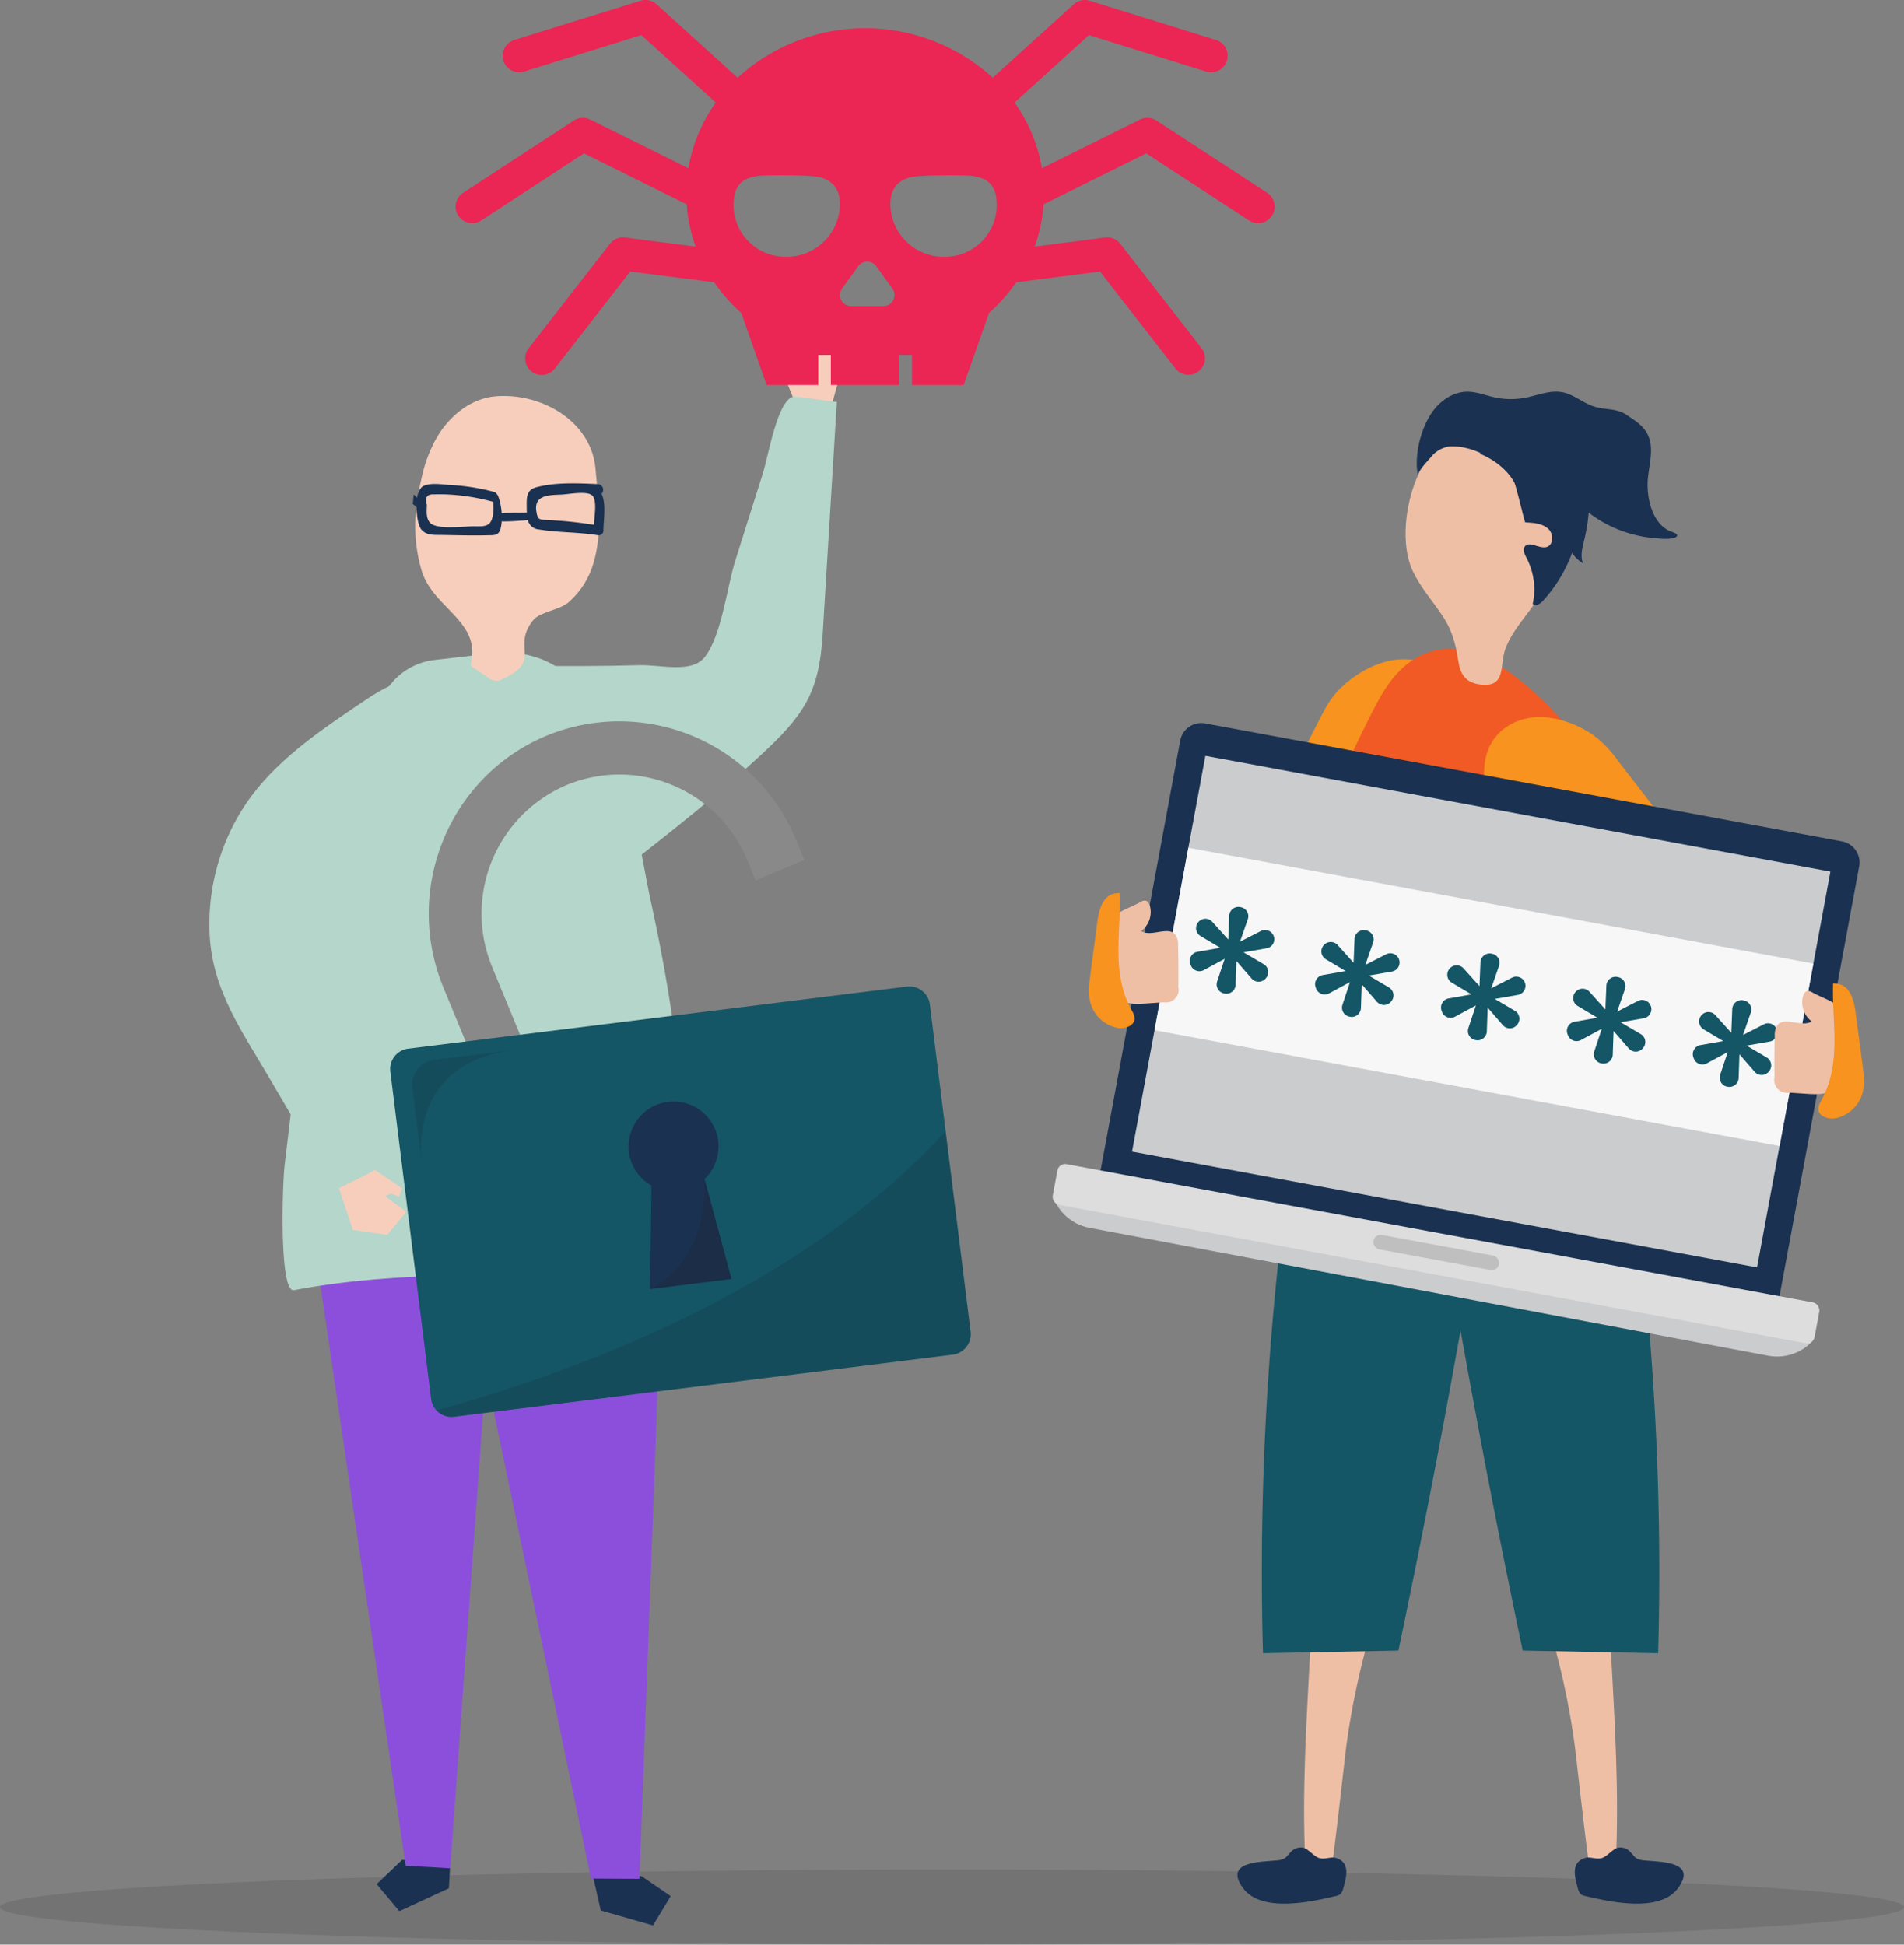
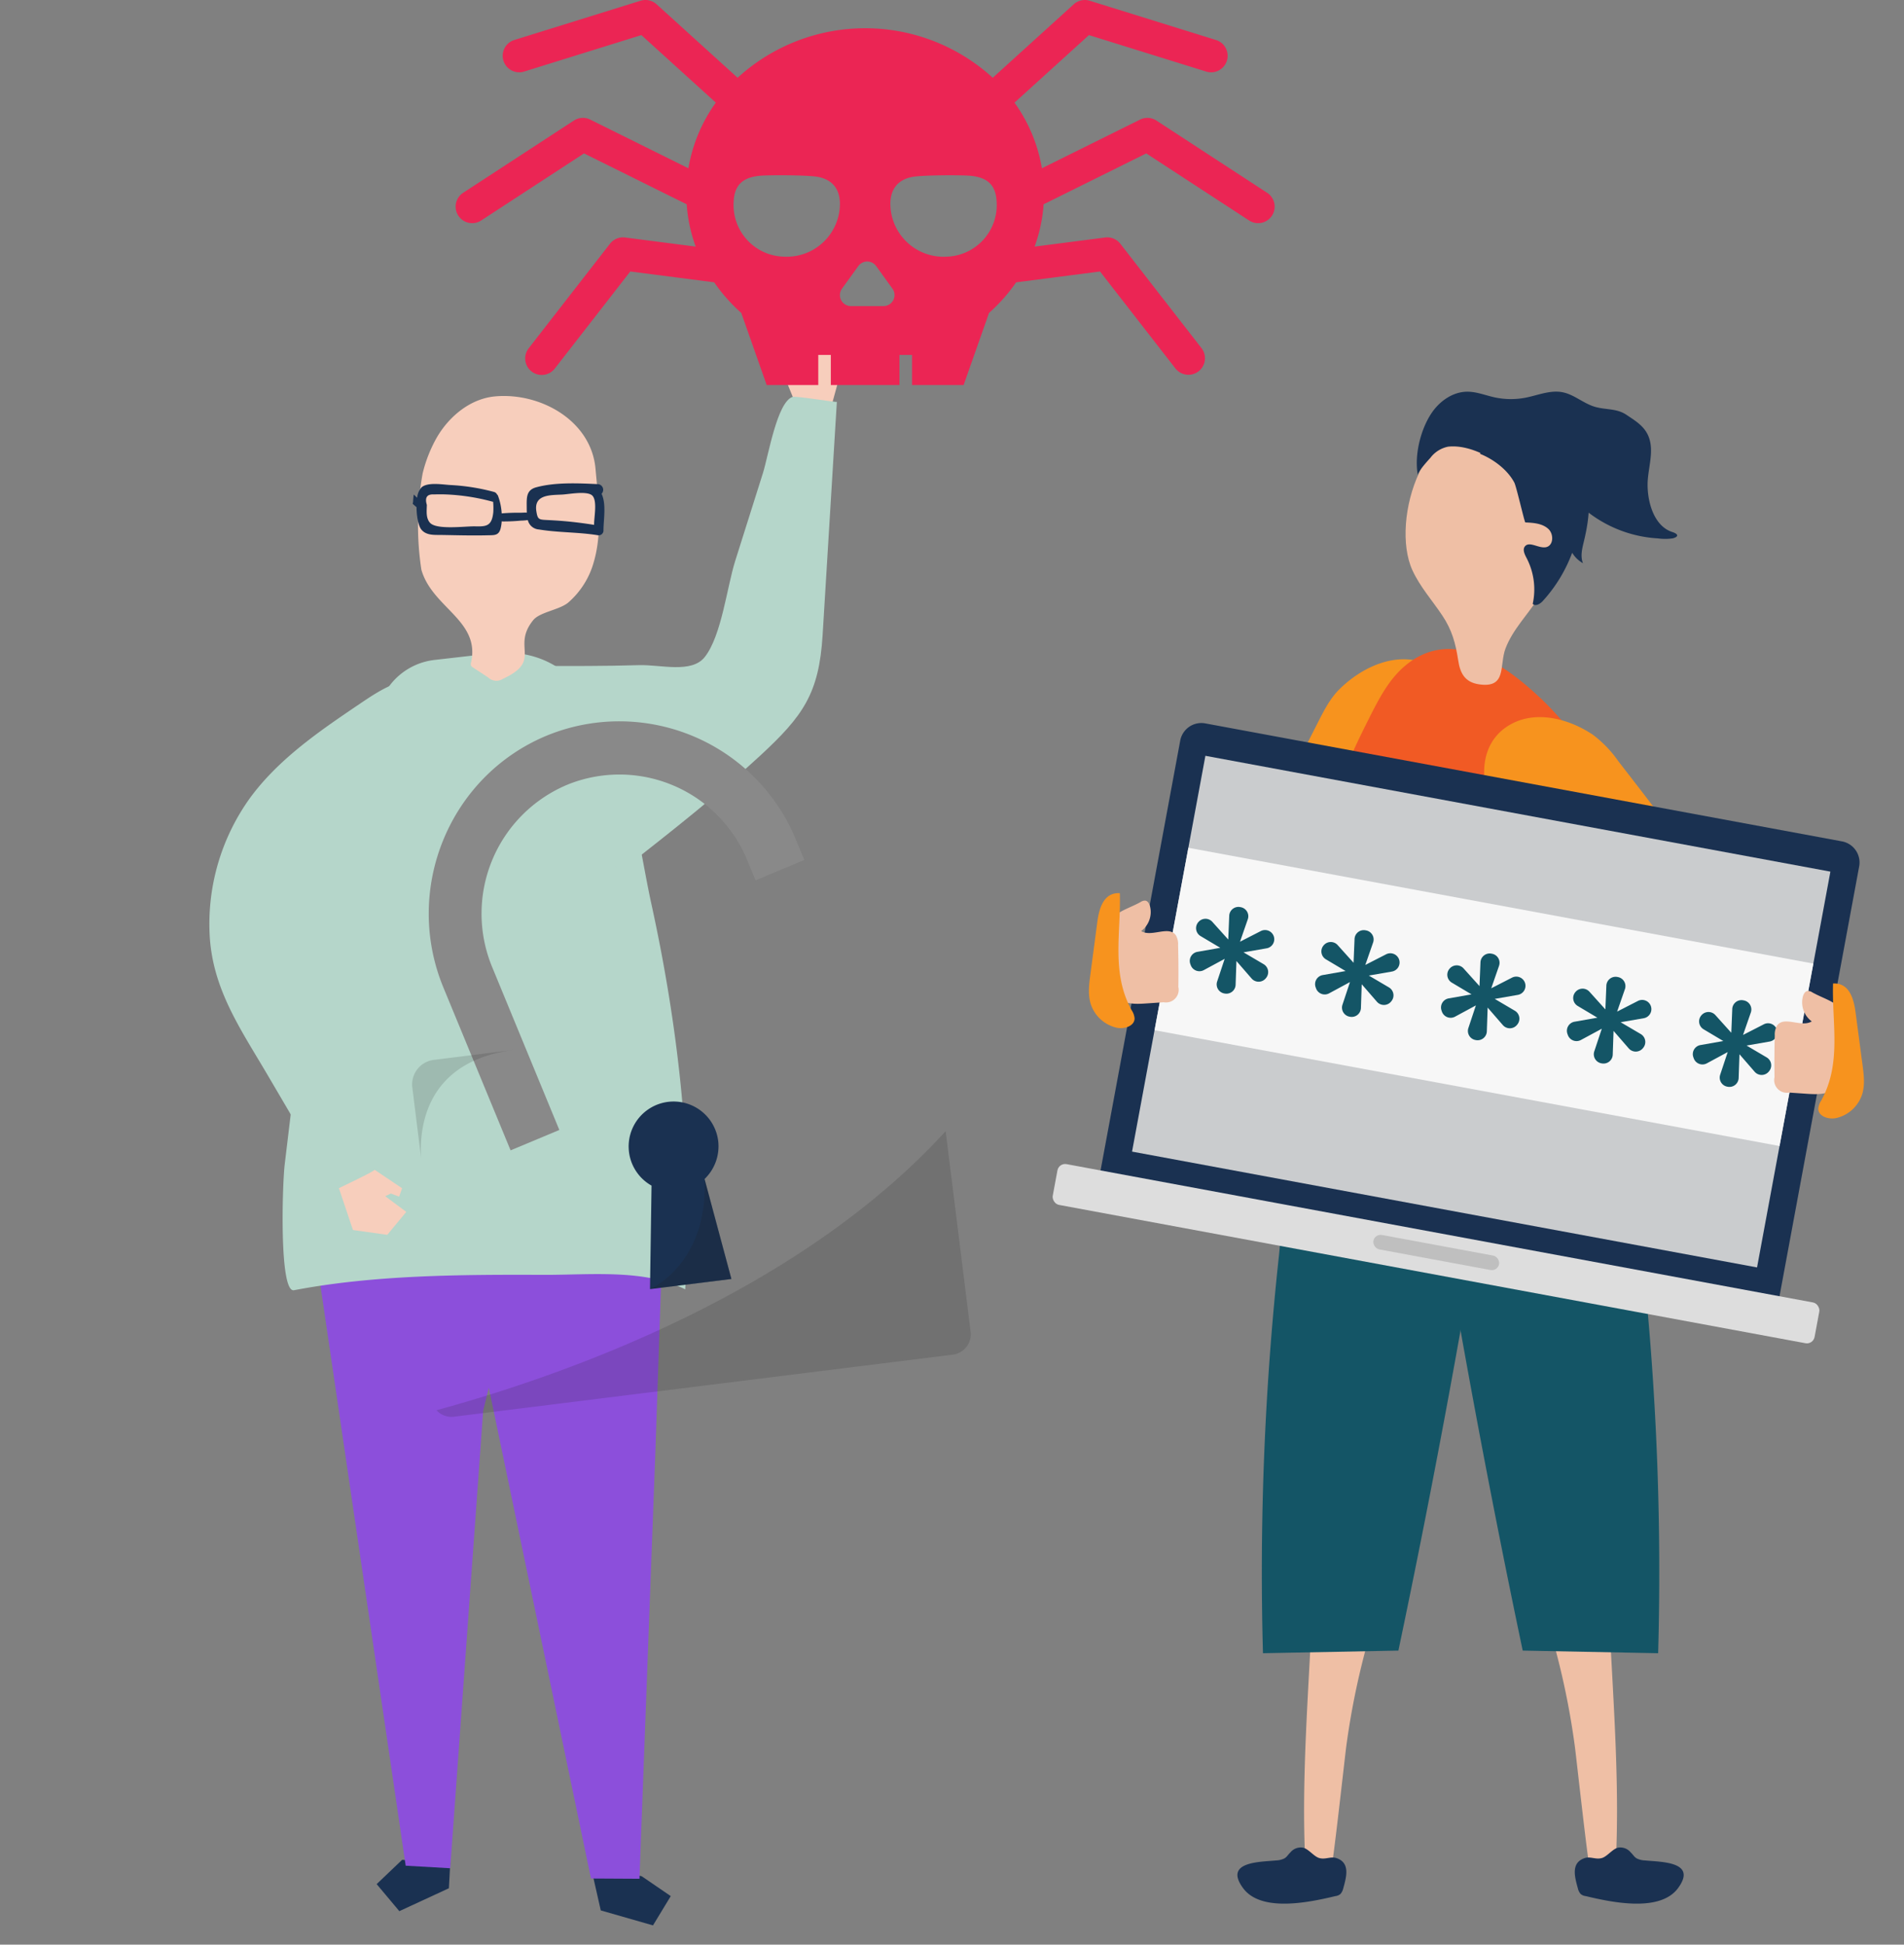
<svg xmlns="http://www.w3.org/2000/svg" width="483.001" height="493.349" viewBox="0 0 483.001 493.349">
  <rect x="0" y="0" width="483.001" height="493.349" fill="#808080" stroke="none" />
  <g transform="translate(-2078.175 -73.932)">
-     <ellipse cx="241.501" cy="9.534" rx="241.501" ry="9.534" transform="translate(2078.175 548.212)" opacity="0.1" />
    <g transform="translate(2149.871 174.396)">
      <g transform="translate(8.181 186.245)">
        <g transform="translate(69.705 185.51)">
          <path d="M2281.791,718.5l1.409,6.221,13.246,3.8,4.509-7.431-7.328-5.011-13.246-3.8Z" transform="translate(-2280.381 -712.279)" fill="#1a3151" />
        </g>
        <g transform="translate(15.672 185.117)">
          <path d="M2226.015,712.449l-.354,6.511-12.569,5.81-5.753-6.861,6.462-6.16Z" transform="translate(-2207.339 -711.748)" fill="#1a3151" />
        </g>
        <path d="M2270.455,461.506l6.177,20.011-2.6,9.311.273-.04-1.813,53.307-4,107.331-12.3-.067-25.919-124.507-1.428,5.843-8.358,116.066-11.3-.648-22.1-150.454-.942-30.619Z" transform="translate(-2186.153 -461.506)" fill="#8c4fdb" />
      </g>
      <g transform="translate(0 65.098)">
        <path d="M2213.62,299.6l14.356-1.643c32.079-3.671,35.748,41.1,40.607,63.28,7.037,32.125,10.715,65.148,8.635,98.038-10.286-5.213-24.269-3.632-35.781-3.676-21.2-.081-43.139.014-63.459,3.9-3.794.725-2.971-26.8-2.356-31.927q1.88-15.669,3.761-31.338,3.4-28.319,6.8-56.636.1-.831.2-1.662a16.628,16.628,0,0,1,1.82-5.81l12.612-23.789A16.635,16.635,0,0,1,2213.62,299.6Z" transform="translate(-2175.094 -297.739)" fill="#b5d6ca" />
      </g>
      <g transform="translate(33.625)">
-         <path d="M2222.452,229.337a35.256,35.256,0,0,1,3.6-9.1c3.155-5.406,8.547-9.837,14.781-10.4,11.468-1.034,24.365,6.115,25.461,18.364.69,7.722,1.775,16.009-.419,23.585a21.046,21.046,0,0,1-6.526,10.378c-2.3,1.881-7.175,2.354-8.877,4.461-5.574,6.9,2.477,10.166-7.672,14.873a3.039,3.039,0,0,1-3.784-.394l-3.867-2.532a1.193,1.193,0,0,1-.4-.361,1.18,1.18,0,0,1-.028-.854c2.417-10.689-9.855-13.857-12.6-23.552a39.062,39.062,0,0,1-1.273-15.658A74.234,74.234,0,0,1,2222.452,229.337Z" transform="translate(-2220.548 -209.739)" fill="#f7cebc" />
+         <path d="M2222.452,229.337a35.256,35.256,0,0,1,3.6-9.1c3.155-5.406,8.547-9.837,14.781-10.4,11.468-1.034,24.365,6.115,25.461,18.364.69,7.722,1.775,16.009-.419,23.585a21.046,21.046,0,0,1-6.526,10.378c-2.3,1.881-7.175,2.354-8.877,4.461-5.574,6.9,2.477,10.166-7.672,14.873a3.039,3.039,0,0,1-3.784-.394l-3.867-2.532a1.193,1.193,0,0,1-.4-.361,1.18,1.18,0,0,1-.028-.854c2.417-10.689-9.855-13.857-12.6-23.552A74.234,74.234,0,0,1,2222.452,229.337Z" transform="translate(-2220.548 -209.739)" fill="#f7cebc" />
      </g>
    </g>
    <path d="M2267.608,242.334a1.435,1.435,0,0,0-.891-2.435c-5-.24-10.766-.519-15.652.789-2.622.7-2.462,2.656-2.446,5.182,0,.434.009.852.027,1.255-.556-.036-1.138.021-1.685.026a45.587,45.587,0,0,0-4.663.163c-.01,0-.017.007-.027.009a15.531,15.531,0,0,0-.954-4.522.629.629,0,0,0-.219-.271,1.19,1.19,0,0,0-.794-.659,52.55,52.55,0,0,0-10.96-1.747c-1.9-.092-5.7-.8-7.354.537a4.45,4.45,0,0,0-1.153,2.694c-.232-.219-.465-.433-.688-.641l-.193-.18c-.069.544-.129,1.089-.15,1.639a2.594,2.594,0,0,1-.121.7c.324.294.648.587.984.865.01,2.31.464,4.691,1.178,5.618,1.261,1.636,3.436,1.4,5.223,1.435,3.856.067,7.735.181,11.589.083,1.736-.044,2.875.124,3.357-1.8a10.23,10.23,0,0,0,.259-1.759,1.065,1.065,0,0,0,.193.043,45.829,45.829,0,0,0,4.659-.206,16.272,16.272,0,0,0,1.772-.138,3.1,3.1,0,0,0,2.813,2.381c4.919.817,10.023.652,14.986,1.467a1.211,1.211,0,0,0,1.39-1.306C2268.122,248.707,2268.839,244.976,2267.608,242.334Zm-27.468,4.692c-.36,3.468-1.689,3.651-4.565,3.579-2.56-.064-9.915.985-11.539-.957-1.02-1.219-.785-2.906-.752-4.485q-.846-2.807,1.784-2.656,1.388-.046,2.775-.01a52.749,52.749,0,0,1,12.024,1.829,1.177,1.177,0,0,0,.229.036A17.625,17.625,0,0,1,2240.14,247.026Zm25.574,3.2c-2.614-.411-5.234-.75-7.868-.969-1.44-.12-2.881-.2-4.323-.273-1.87-.093-2.148-.215-2.46-2.213-.688-4.4,3.788-4.055,6.714-4.24,1.673-.107,6.251-.979,7.49.277C2266.606,244.166,2265.654,248.5,2265.714,250.224Z" transform="translate(-36.828 -43.14)" fill="#1a3151" />
    <g transform="translate(2214.274 159.143)">
      <g transform="translate(61.837)">
        <path d="M2349.983,207.213l8.317,1.27,3.7-13.5-6.537-5.865-7.251,2.138,2.214,6.287-1.56-.238-1.312-1.823-1.806,1.347Z" transform="translate(-2345.745 -189.121)" fill="#f7cebc" />
      </g>
      <g transform="translate(0 15.447)">
        <path d="M2268.552,301.618c-3.868-12.007-6.581-23.321-6.388-23.321,8.664.02,17.332.049,25.993-.209,5.485-.163,13.339,2.185,16.688-2.076,4.264-5.426,5.615-17.724,7.716-24.376l7.024-22.247c1.384-4.384,3.583-18.04,7.531-19.357.837-.279,11.217,1.451,11.229,1.261l-2.068,33.861q-.772,12.655-1.545,25.311c-.906,14.827-4.946,20.5-15.784,30.535-10.74,9.944-22.263,18.995-33.761,28.034C2280.144,333,2273.429,316.758,2268.552,301.618Z" transform="translate(-2262.154 -210.002)" fill="#b5d6ca" />
      </g>
    </g>
    <g transform="translate(2177.157 256.875)">
      <g transform="translate(0 0)">
        <g transform="translate(9.781)">
          <path d="M2306.032,356.6l2.077,5.033,12.366-5.17-2.077-5.033a48.458,48.458,0,0,0-63.373-26.47c-24.667,10.313-36.374,38.967-26.1,63.876l17.037,41.292,12.366-5.17L2241.3,383.66a35.462,35.462,0,0,1,18.883-46.219A35.063,35.063,0,0,1,2306.032,356.6Z" transform="translate(-2225.201 -321.235)" fill="#898989" />
        </g>
        <g transform="translate(0 67.299)">
-           <path d="M2359.213,499.791a5.218,5.218,0,0,1-4.507,5.843l-126.557,15.75a5.217,5.217,0,0,1-5.8-4.56l-10.328-82.981a5.218,5.218,0,0,1,4.507-5.843l126.557-15.751a5.219,5.219,0,0,1,5.8,4.56Z" transform="translate(-2211.979 -412.21)" fill="#145566" />
-         </g>
+           </g>
        <path d="M2363.34,512.715l-6.328-50.844c-37.263,40.788-95.717,61.645-129.172,70.793a5.16,5.16,0,0,0,4.437,1.644l126.557-15.75A5.218,5.218,0,0,0,2363.34,512.715Z" transform="translate(-2216.107 -357.836)" fill="#1e1e1e" opacity="0.15" />
        <path d="M2316.457,461.564a11.4,11.4,0,1,0-16.9,11.405l-.388,26.258,20.651-2.571-6.812-25.361A11.508,11.508,0,0,0,2316.457,461.564Z" transform="translate(-2233.259 -355.129)" fill="#1a3151" />
        <path d="M2219.553,443.523l2.224,17.869c-.476-7.646,1.088-24.609,23.721-27.425l-20.546,2.557A6.269,6.269,0,0,0,2219.553,443.523Z" transform="translate(-2213.938 -350.574)" fill="#1e1e1e" opacity="0.15" />
        <path d="M2301.082,506.2s14.782-6.28,13.839-27.932l6.812,25.361Z" transform="translate(-2235.168 -362.103)" fill="#1e1e1e" opacity="0.2" />
      </g>
    </g>
    <path d="M2440.287,122.844,2412.2,104.521a4.192,4.192,0,0,0-4.153-.245l-24.9,12.347a39.93,39.93,0,0,0-6.953-16.654l18.883-17.131,29.74,9.249a4.192,4.192,0,1,0,2.489-8.006l-32.026-9.96a4.192,4.192,0,0,0-4.062.9l-20.543,18.637a47.965,47.965,0,0,0-64.722,0L2285.4,75.019a4.191,4.191,0,0,0-4.061-.9l-32.027,9.96a4.192,4.192,0,0,0,2.49,8.006l29.739-9.249,18.883,17.131a39.936,39.936,0,0,0-6.953,16.654l-24.9-12.347a4.193,4.193,0,0,0-4.152.245l-28.091,18.324a4.192,4.192,0,1,0,4.581,7.022l26.084-17.015,26.044,12.913a39.029,39.029,0,0,0,2.284,10.733l-17.9-2.311a4.188,4.188,0,0,0-3.846,1.585l-20.587,26.477a4.192,4.192,0,1,0,6.618,5.146l19.118-24.586,21.287,2.749a43.12,43.12,0,0,0,6.87,7.765l6.449,18.295h13.085v-7.645h3.186v7.645h17.411v-7.645h3.186v7.645h13.085l6.449-18.295a43.113,43.113,0,0,0,6.871-7.765l21.287-2.749,19.117,24.586a4.192,4.192,0,1,0,6.619-5.146l-20.588-26.477a4.189,4.189,0,0,0-3.846-1.585l-17.9,2.312a39,39,0,0,0,2.284-10.734l26.044-12.913,26.085,17.015a4.192,4.192,0,0,0,4.581-7.022Zm-122.617,16.2a13.1,13.1,0,0,1-12.729-13.8c.158-4.2,2.128-6.3,6.651-6.721,2.242-.209,12.133-.2,14.723.284,3.85.716,5.684,3.294,5.59,7.165A13.489,13.489,0,0,1,2317.67,139.041Zm25.3,12.542h-8.269a2.791,2.791,0,0,1-2.263-4.424l4.134-5.729a2.792,2.792,0,0,1,4.527,0l4.134,5.729A2.791,2.791,0,0,1,2342.974,151.583Zm1.736-25.61c-.094-3.871,1.741-6.449,5.59-7.165,2.591-.482,12.481-.493,14.724-.284,4.523.422,6.492,2.524,6.651,6.721a13.1,13.1,0,0,1-12.729,13.8A13.49,13.49,0,0,1,2344.71,125.973Z" transform="translate(-40.664 0)" fill="#eb2554" />
    <g transform="translate(2386.448 241.191)">
      <g transform="translate(2.19 31.285)">
        <path d="M2534.771,439.265c.018-.054.035-.109.049-.165.664-2.519-1.658-3.555-2.24-5.556-.543-1.873,1.867-4.118.2-5.477-.7-.571-2.344-1.337-3.668-2.439a16.1,16.1,0,0,1-4.346-7.33,293.859,293.859,0,0,0-11.41-32.187,3.663,3.663,0,0,1-.47-1.844c.121-1.188,1.035-1.849,1.871-2.605a81.353,81.353,0,0,0,10.757-11.286c2.821-3.745,5.3-7.69,6.167-12.338s-.146-9.565-3.571-12.752c-2.564-2.387-5.949-3.662-9.322-2.562-8.363,2.727-10.107,12.8-13.052,19.9-2.786,6.722-5.134,12.45-7.4,19.123a5.946,5.946,0,0,0-.459,2.493,6.224,6.224,0,0,0,.965,2.488c5.713,9.859,11.535,19.324,14.983,30.182.948,2.983,2.884,5.106,3.443,8.1.357,1.912-.763,3.645-.7,5.549a15.178,15.178,0,0,0,1.091,5.8c2.223,4.666,10.761,7.795,15.269,4.971A4.169,4.169,0,0,0,2534.771,439.265Z" transform="translate(-2497.861 -342.324)" fill="#f7931e" />
      </g>
      <path d="M2504.85,348.857c-3.246,7.105-6.3,14.293-9.038,21.613a9.832,9.832,0,0,0-.889,4.274,9.723,9.723,0,0,0,.944,2.984,195.174,195.174,0,0,0,12.167,23.148,1.148,1.148,0,0,0,1.489.7c2.657-.478,13.83-.966,14.9-3.233,1.192-2.531-3.229-7.125-4.271-9.2q-2.766-5.489-5.109-11.178a6.772,6.772,0,0,1-.724-4.209,7.218,7.218,0,0,1,2.451-3.219c5.97-5.431,10.953-11.973,16.471-17.872,3.816-4.08,8.093-8,11.508-12.428,6.716-8.719,10.109-11.583,11.861-19.382,1.677-7.472-.258-16.275-7.879-19.593-7.891-3.436-16.734.808-22.355,6.4-2.319,2.307-3.84,5.277-5.323,8.193C2515.5,326.779,2509.939,337.717,2504.85,348.857Z" transform="translate(-2494.901 -300.033)" fill="#f7931e" />
    </g>
    <g transform="translate(2392.083 337.609)">
      <g transform="translate(0)">
        <g transform="translate(0 142.553)">
          <g transform="translate(16.912)">
            <path d="M2532.32,690.447a52.224,52.224,0,0,1-6.607-.631c-1.139-21.862.927-44.774,1.823-66.74l16.848.9a196.344,196.344,0,0,0-8.335,36.116C2535.79,662.034,2532.64,690.435,2532.32,690.447Z" transform="translate(-2525.379 -623.076)" fill="#efbfa5" />
          </g>
          <g transform="translate(0 62.444)">
            <path d="M2519.082,707.543a3.389,3.389,0,0,0-3.128,1.215c-.537.49-.9,1.184-1.549,1.535a5.092,5.092,0,0,1-2.052.5c-4.052.408-13.385.238-8.412,7.014,4.515,6.153,16.508,3.7,23.436,2.032a2.379,2.379,0,0,0,1.271-.531,3.261,3.261,0,0,0,.7-1.375c.791-2.9,1.872-6.511-1.689-7.724-1.519-.518-2.918.487-4.525-.07C2521.819,709.68,2520.469,707.79,2519.082,707.543Z" transform="translate(-2502.518 -707.488)" fill="#1a3151" />
          </g>
        </g>
        <path d="M2511.173,586.11l34.358-.667q13.9-66.156,24.467-132.954c.546-3.452,1.078-7.041.084-10.391-1.881-6.335-8.666-9.95-15.163-11.164-10.1-1.886-28.644.74-33.821,11.236-5.471,11.093-4.553,30.9-5.88,43.162A745.07,745.07,0,0,0,2511.173,586.11Z" transform="translate(-2504.696 -430.372)" fill="#145566" />
      </g>
      <g transform="translate(47.26)">
        <g transform="translate(30.026 142.553)">
          <path d="M2619.057,690.447a52.249,52.249,0,0,0,6.608-.631c1.138-21.862-.928-44.774-1.824-66.74l-16.848.9a196.324,196.324,0,0,1,8.335,36.116C2615.587,662.034,2618.736,690.435,2619.057,690.447Z" transform="translate(-2606.993 -623.076)" fill="#efbfa5" />
          <g transform="translate(8.29 62.444)">
            <path d="M2629.261,707.543a3.388,3.388,0,0,1,3.128,1.215c.537.49.9,1.184,1.549,1.535a5.093,5.093,0,0,0,2.052.5c4.052.408,13.385.238,8.413,7.014-4.516,6.153-16.509,3.7-23.436,2.032a2.379,2.379,0,0,1-1.271-.531,3.259,3.259,0,0,1-.7-1.375c-.79-2.9-1.872-6.511,1.689-7.724,1.519-.518,2.917.487,4.525-.07C2626.525,709.68,2627.875,707.79,2629.261,707.543Z" transform="translate(-2618.199 -707.488)" fill="#1a3151" />
          </g>
        </g>
        <path d="M2625.87,586.11l-34.358-.667q-13.9-66.156-24.467-132.954c-.546-3.452-1.078-7.041-.083-10.391,1.88-6.335,8.666-9.95,15.162-11.164,10.1-1.886,28.644.74,33.821,11.236,5.471,11.093,4.553,30.9,5.88,43.162A745.268,745.268,0,0,1,2625.87,586.11Z" transform="translate(-2566.404 -430.372)" fill="#145566" />
      </g>
    </g>
    <g transform="translate(2400.697 238.58)">
      <path d="M2582.906,309.425a81.878,81.878,0,0,1,20.2,31.593c7.336,20.592,7.478,42.578,7.545,64.122q.034,10.756.067,21.511c.023,7.055-.6,8.574-8.268,7.644-14.208-1.724-28.978-4.653-41.852-10.967-6.126-3-11.851-6.8-18.274-9.165-9.342-3.441-18.921-1.883-28.165-4.122a219.223,219.223,0,0,0,8.944-34.96c2.121-12.869,4.048-26.906,7.156-39.6,1.865-7.619,5.332-14.736,8.86-21.741,2.371-4.708,4.882-9.528,8.908-12.932C2560.16,290.558,2573.76,300.72,2582.906,309.425Z" transform="translate(-2514.162 -296.504)" fill="#f15a24" />
    </g>
    <g transform="translate(2434.736 173.291)">
      <g transform="translate(0 8.788)">
        <path d="M2561.912,256.647c1.911,4.177,5.034,7.659,7.584,11.48,2.48,3.717,3.373,7.081,4.031,11.391.475,3.113,1.588,5.547,5.338,6.079,7.073,1.005,5.05-4.839,6.657-9.09,1.836-4.859,5.752-8.7,8.489-13.036,7.908-12.533,5.651-37.3-10.786-42.591C2565.254,215.1,2556.112,243.971,2561.912,256.647Z" transform="translate(-2560.176 -220.126)" fill="#efbfa5" />
      </g>
      <g transform="translate(18.903 13.785)">
        <path d="M2597.21,246.277c2.04.082,4.284.244,5.8,1.614s1.349,4.359-.649,4.682c-1.811.293-4.155-1.6-5.261-.217-.646.806-.079,1.986.411,2.929a17.2,17.2,0,0,1,1.567,11.666c.745.69,1.907-.026,2.562-.746a37.54,37.54,0,0,0,7.45-12.235,7.507,7.507,0,0,0,2.739,2.651c-.677-1.691-.249-3.541.169-5.267,1.536-6.34,2.581-13.767-1.846-18.948a16.478,16.478,0,0,0-9.594-5.037,48.166,48.166,0,0,0-10.965-.342c-1.562.071-3.486.407-3.861,1.852,3.426,1.374,6.97,4.049,8.685,7.293C2594.94,237.17,2597,246.269,2597.21,246.277Z" transform="translate(-2585.729 -226.882)" fill="#1a3151" />
      </g>
      <g transform="translate(2.851)">
        <path d="M2584.323,226.195q.188.136.368.274c1.552,1.182,3.009,2.62,4.887,3.144,2.709.755,5.619-.55,8.285.373,2.981,1.031,4.941,4.6,7.116,6.705a31.939,31.939,0,0,0,20.211,8.783,13.227,13.227,0,0,0,3.8-.018c1.5-.4,1.45-1.087-.15-1.6-5.018-1.607-6.59-8.655-6.211-13.327.3-3.687,1.571-7.542.165-10.963-1.075-2.614-3.381-3.964-5.612-5.459-2.46-1.65-5.126-1.205-7.918-2-2.914-.828-5.287-3.122-8.259-3.707-3.139-.618-6.275.773-9.416,1.383a19.493,19.493,0,0,1-7.873-.1c-2.313-.509-4.57-1.445-6.938-1.423-3.492.033-6.7,2.212-8.743,5.048-2.882,4.012-4.745,10.877-3.73,16.159-.157-.82,2.6-3.79,3.168-4.428a7.466,7.466,0,0,1,4.472-2.83C2576.089,221.72,2581,223.779,2584.323,226.195Z" transform="translate(-2564.03 -208.246)" fill="#1a3151" />
      </g>
    </g>
    <g transform="translate(2454.666 255.864)">
      <g transform="translate(29.307 25.369)">
        <path d="M2639.439,447.11c-.027-.047-.052-.1-.075-.145-1.067-2.231.913-3.612,1.1-5.581.173-1.844-2.476-3.508-1.164-5.072.553-.658,1.948-1.665,2.986-2.929a15.291,15.291,0,0,0,2.745-7.611,279.267,279.267,0,0,1,4.9-32.053,3.466,3.466,0,0,0,.109-1.8c-.325-1.087-1.294-1.541-2.21-2.1a77.342,77.342,0,0,1-12.044-8.608c-3.3-2.99-6.309-6.227-7.951-10.407s-1.569-8.946,1.056-12.529c1.965-2.683,4.9-4.476,8.236-4.051,8.286,1.052,11.708,10.134,15.722,16.234,3.8,5.772,7.008,10.695,10.314,16.513a5.671,5.671,0,0,1,.872,2.244,5.9,5.9,0,0,1-.456,2.493c-3.569,10.214-7.311,20.078-8.59,30.82-.352,2.952-1.779,5.276-1.767,8.17.008,1.846,1.362,3.262,1.638,5.05a14.421,14.421,0,0,1,.017,5.6c-1.241,4.747-8.646,9.188-13.353,7.359A3.957,3.957,0,0,1,2639.439,447.11Z" transform="translate(-2626.736 -354.163)" fill="#f7931e" />
      </g>
      <g transform="translate(0)">
        <path d="M2642.155,358.937c4.294,6.047,8.424,12.207,12.283,18.545a7.042,7.042,0,0,1,1.243,6.778,185.3,185.3,0,0,1-7.22,23.758,1.09,1.09,0,0,1-1.263.92c-2.563.028-13.069,1.565-14.471-.359-1.563-2.147,1.74-7.221,2.344-9.337q1.6-5.612,2.771-11.336a6.435,6.435,0,0,0-.075-4.055,6.857,6.857,0,0,0-2.86-2.565c-6.536-4-12.35-9.213-18.548-13.731-4.286-3.124-8.973-6.013-12.948-9.538-7.818-6.934-11.494-9-14.518-15.96-2.9-6.67-2.662-15.225,3.853-19.678,6.747-4.612,15.75-2.231,21.989,1.981a29.423,29.423,0,0,1,6.426,6.69C2628.286,340.246,2635.422,349.455,2642.155,358.937Z" transform="translate(-2587.118 -319.869)" fill="#f7931e" />
      </g>
    </g>
    <g transform="translate(2131.293 246.58)">
      <g transform="translate(31.96 122.549)">
        <path d="M2200.795,472.982l-7.611,3.586,4.46,13.264,8.7,1.221,4.826-5.819-5.345-3.983,1.427-.672,2.106.781.748-2.125Z" transform="translate(-2193.184 -472.982)" fill="#f7cebc" />
      </g>
      <path d="M2184.588,315.631q1.807-1.235,3.617-2.454c3.621-2.445,7.357-4.942,11.628-5.858,2.835,6.2,5.6,12.512,6.8,19.22s.716,13.931-2.647,19.857a44.813,44.813,0,0,1-6.9,8.527l-18.37,19.253a8.646,8.646,0,0,0-2.628,4.1,7.949,7.949,0,0,0,.477,3.766c1.553,5.025,4.518,9.152,6.475,13.913,1.942,4.724,2.9,10.27,4.348,15.2,1.3,4.41,7.09,16.971,4.548,20.266-.539.7-10.118,5.053-10.024,5.217l-17.173-29.256c-7-11.924-14.287-22.189-14.731-36.444a54.711,54.711,0,0,1,10.305-33.865C2166.738,328.324,2175.592,321.78,2184.588,315.631Z" transform="translate(-2149.98 -307.319)" fill="#b5d6ca" />
    </g>
    <g transform="translate(2344.869 256.459)">
      <g transform="translate(0 0)">
        <g transform="translate(12.442)">
          <path d="M5.452,0H169.713a5.452,5.452,0,0,1,5.452,5.452V116.64a0,0,0,0,1,0,0H0a0,0,0,0,1,0,0V5.452A5.452,5.452,0,0,1,5.452,0Z" transform="translate(21.253 0) rotate(10.499)" fill="#1a3151" />
          <rect width="161.246" height="102.121" transform="translate(26.647 9.217) rotate(10.499)" fill="#caccce" />
        </g>
        <g transform="translate(0 112.445)">
-           <path d="M2620.722,524.756l-172.139-32.433a12.218,12.218,0,0,1-9.171-7.675h0l192.656,36.3h0A12.25,12.25,0,0,1,2620.722,524.756Z" transform="translate(-2438.88 -475.792)" fill="#caccce" />
          <rect width="196.555" height="10.518" rx="1.98" transform="translate(1.916) rotate(10.499)" fill="#ddd" />
          <rect width="32.424" height="3.721" rx="1.86" transform="translate(82.045 17.993) rotate(10.499)" fill="#000100" opacity="0.14" />
        </g>
      </g>
      <rect width="161.246" height="47.072" transform="translate(34.769 32.546) rotate(10.499)" fill="#f7f7f7" />
      <g transform="translate(35.132 47.549)">
        <path d="M2507.484,392.4h0a2.336,2.336,0,0,1-1.815,3.056l-5.856,1.018,5.1,3.006a2.333,2.333,0,0,1,.615,3.5l-.08.1a2.347,2.347,0,0,1-3.579.042l-3.857-4.444-.206,6.03a2.342,2.342,0,0,1-2.77,2.218l-.115-.021a2.336,2.336,0,0,1-1.8-3.032l1.909-5.746-5.293,2.858a2.346,2.346,0,0,1-3.332-1.3l-.1-.277a2.336,2.336,0,0,1,1.809-3.058l5.8-1.023-5-2.978a2.333,2.333,0,0,1-.6-3.495l.035-.042a2.347,2.347,0,0,1,3.549-.072l4.041,4.49.248-6.038a2.341,2.341,0,0,1,2.769-2.2l.156.029a2.336,2.336,0,0,1,1.786,3.062l-1.979,5.7,5.271-2.7A2.345,2.345,0,0,1,2507.484,392.4Z" transform="translate(-2486.185 -384.95)" fill="#145566" />
      </g>
      <g transform="translate(66.921 53.439)">
        <path d="M2550.457,400.366h0a2.336,2.336,0,0,1-1.815,3.056l-5.856,1.019,5.1,3.006a2.333,2.333,0,0,1,.615,3.5l-.08.1a2.347,2.347,0,0,1-3.579.042l-3.857-4.444-.206,6.03a2.341,2.341,0,0,1-2.77,2.217l-.115-.021a2.336,2.336,0,0,1-1.8-3.031l1.908-5.746-5.293,2.858a2.345,2.345,0,0,1-3.332-1.3l-.1-.277a2.337,2.337,0,0,1,1.809-3.059l5.8-1.023-5-2.978a2.333,2.333,0,0,1-.6-3.495l.036-.043a2.347,2.347,0,0,1,3.549-.072l4.042,4.491.248-6.038a2.341,2.341,0,0,1,2.769-2.2l.156.029a2.337,2.337,0,0,1,1.786,3.062l-1.98,5.7,5.271-2.7A2.346,2.346,0,0,1,2550.457,400.366Z" transform="translate(-2529.158 -392.913)" fill="#145566" />
      </g>
      <g transform="translate(98.861 59.359)">
        <path d="M2593.634,408.368h0a2.336,2.336,0,0,1-1.815,3.056l-5.857,1.018,5.1,3.006a2.332,2.332,0,0,1,.615,3.5l-.079.1a2.347,2.347,0,0,1-3.579.042l-3.857-4.444-.206,6.03a2.342,2.342,0,0,1-2.77,2.218l-.115-.021a2.336,2.336,0,0,1-1.8-3.032l1.908-5.746-5.293,2.858a2.346,2.346,0,0,1-3.332-1.3l-.094-.277a2.335,2.335,0,0,1,1.808-3.058l5.8-1.023-5-2.978a2.333,2.333,0,0,1-.6-3.495l.036-.042a2.347,2.347,0,0,1,3.549-.072l4.041,4.49.247-6.038a2.341,2.341,0,0,1,2.769-2.2l.156.029a2.336,2.336,0,0,1,1.786,3.061l-1.979,5.7,5.271-2.7A2.345,2.345,0,0,1,2593.634,408.368Z" transform="translate(-2572.335 -400.915)" fill="#145566" />
      </g>
      <g transform="translate(130.801 65.278)">
        <path d="M2636.81,416.369h0a2.336,2.336,0,0,1-1.814,3.056l-5.857,1.019,5.1,3a2.333,2.333,0,0,1,.615,3.5l-.079.1a2.347,2.347,0,0,1-3.579.042l-3.857-4.444-.207,6.03a2.341,2.341,0,0,1-2.77,2.218l-.115-.021a2.337,2.337,0,0,1-1.8-3.032l1.909-5.746-5.294,2.858a2.345,2.345,0,0,1-3.332-1.3l-.1-.277a2.336,2.336,0,0,1,1.809-3.058l5.8-1.023-5-2.978a2.333,2.333,0,0,1-.6-3.495l.036-.042a2.347,2.347,0,0,1,3.549-.072l4.041,4.49.248-6.038a2.342,2.342,0,0,1,2.769-2.2l.156.029a2.336,2.336,0,0,1,1.786,3.062l-1.979,5.7,5.271-2.7A2.345,2.345,0,0,1,2636.81,416.369Z" transform="translate(-2615.512 -408.916)" fill="#145566" />
      </g>
      <g transform="translate(162.741 71.196)">
        <path d="M2679.987,424.37h0a2.335,2.335,0,0,1-1.815,3.056l-5.856,1.019,5.1,3.006a2.333,2.333,0,0,1,.615,3.5l-.08.1a2.347,2.347,0,0,1-3.579.042l-3.857-4.444-.206,6.03a2.341,2.341,0,0,1-2.77,2.217l-.115-.021a2.336,2.336,0,0,1-1.8-3.031l1.908-5.746-5.293,2.858a2.345,2.345,0,0,1-3.332-1.3l-.1-.277a2.336,2.336,0,0,1,1.808-3.059l5.8-1.023-5-2.978a2.333,2.333,0,0,1-.6-3.495l.036-.043a2.347,2.347,0,0,1,3.549-.072l4.041,4.491.248-6.038a2.341,2.341,0,0,1,2.769-2.2l.156.029a2.337,2.337,0,0,1,1.786,3.062l-1.979,5.7,5.271-2.7A2.345,2.345,0,0,1,2679.987,424.37Z" transform="translate(-2658.688 -416.917)" fill="#145566" />
      </g>
    </g>
    <g transform="translate(2528.3 323.428)">
      <path d="M2696.262,414.127a1.95,1.95,0,0,0-1.191-.357c-.627.092-1,.749-1.173,1.357a5.992,5.992,0,0,0,2.23,6.367c-2.623,1.633-6.984-1.463-8.79,1.043a4.45,4.45,0,0,0-.586,2.523q-.148,5.3-.067,10.6a3.218,3.218,0,0,0,3.722,3.894l4.569.311c2.53.172,5.384.235,7.222-1.512,1.573-1.5,1.887-3.852,2.059-6.016q.4-5.09.431-10.2C2704.716,416.907,2700.151,416.3,2696.262,414.127Z" transform="translate(-2686.657 -411.868)" fill="#efbfa5" />
      <path d="M2711.167,418.567q.881,6.657,1.761,13.313c.321,2.43.637,4.944-.05,7.3a9.038,9.038,0,0,1-6.622,6.169c-1.917.416-4.534-.4-4.552-2.361a4.423,4.423,0,0,1,.755-2.094c5.224-9.469,2.679-19.537,2.99-29.681C2709.643,410.993,2710.725,415.227,2711.167,418.567Z" transform="translate(-2690.573 -411.202)" fill="#f7931e" />
    </g>
    <g transform="translate(2354.412 300.511)">
      <path d="M2466.35,383.147a1.961,1.961,0,0,1,1.191-.357c.626.092,1,.749,1.172,1.358a5.992,5.992,0,0,1-2.231,6.367c2.624,1.632,6.985-1.464,8.791,1.043a4.452,4.452,0,0,1,.585,2.523q.149,5.3.067,10.6a3.217,3.217,0,0,1-3.722,3.894l-4.569.311c-2.53.172-5.384.235-7.222-1.511-1.573-1.5-1.888-3.853-2.059-6.016q-.4-5.09-.43-10.2C2457.9,385.926,2462.462,385.319,2466.35,383.147Z" transform="translate(-2453.241 -380.887)" fill="#efbfa5" />
      <path d="M2453.715,387.586q-.881,6.657-1.761,13.313c-.321,2.43-.637,4.944.049,7.3a9.038,9.038,0,0,0,6.622,6.169c1.917.416,4.533-.4,4.552-2.361a4.423,4.423,0,0,0-.755-2.094c-5.225-9.469-2.679-19.537-2.989-29.681C2455.238,380.013,2454.157,384.246,2453.715,387.586Z" transform="translate(-2451.594 -380.222)" fill="#f7931e" />
    </g>
  </g>
</svg>